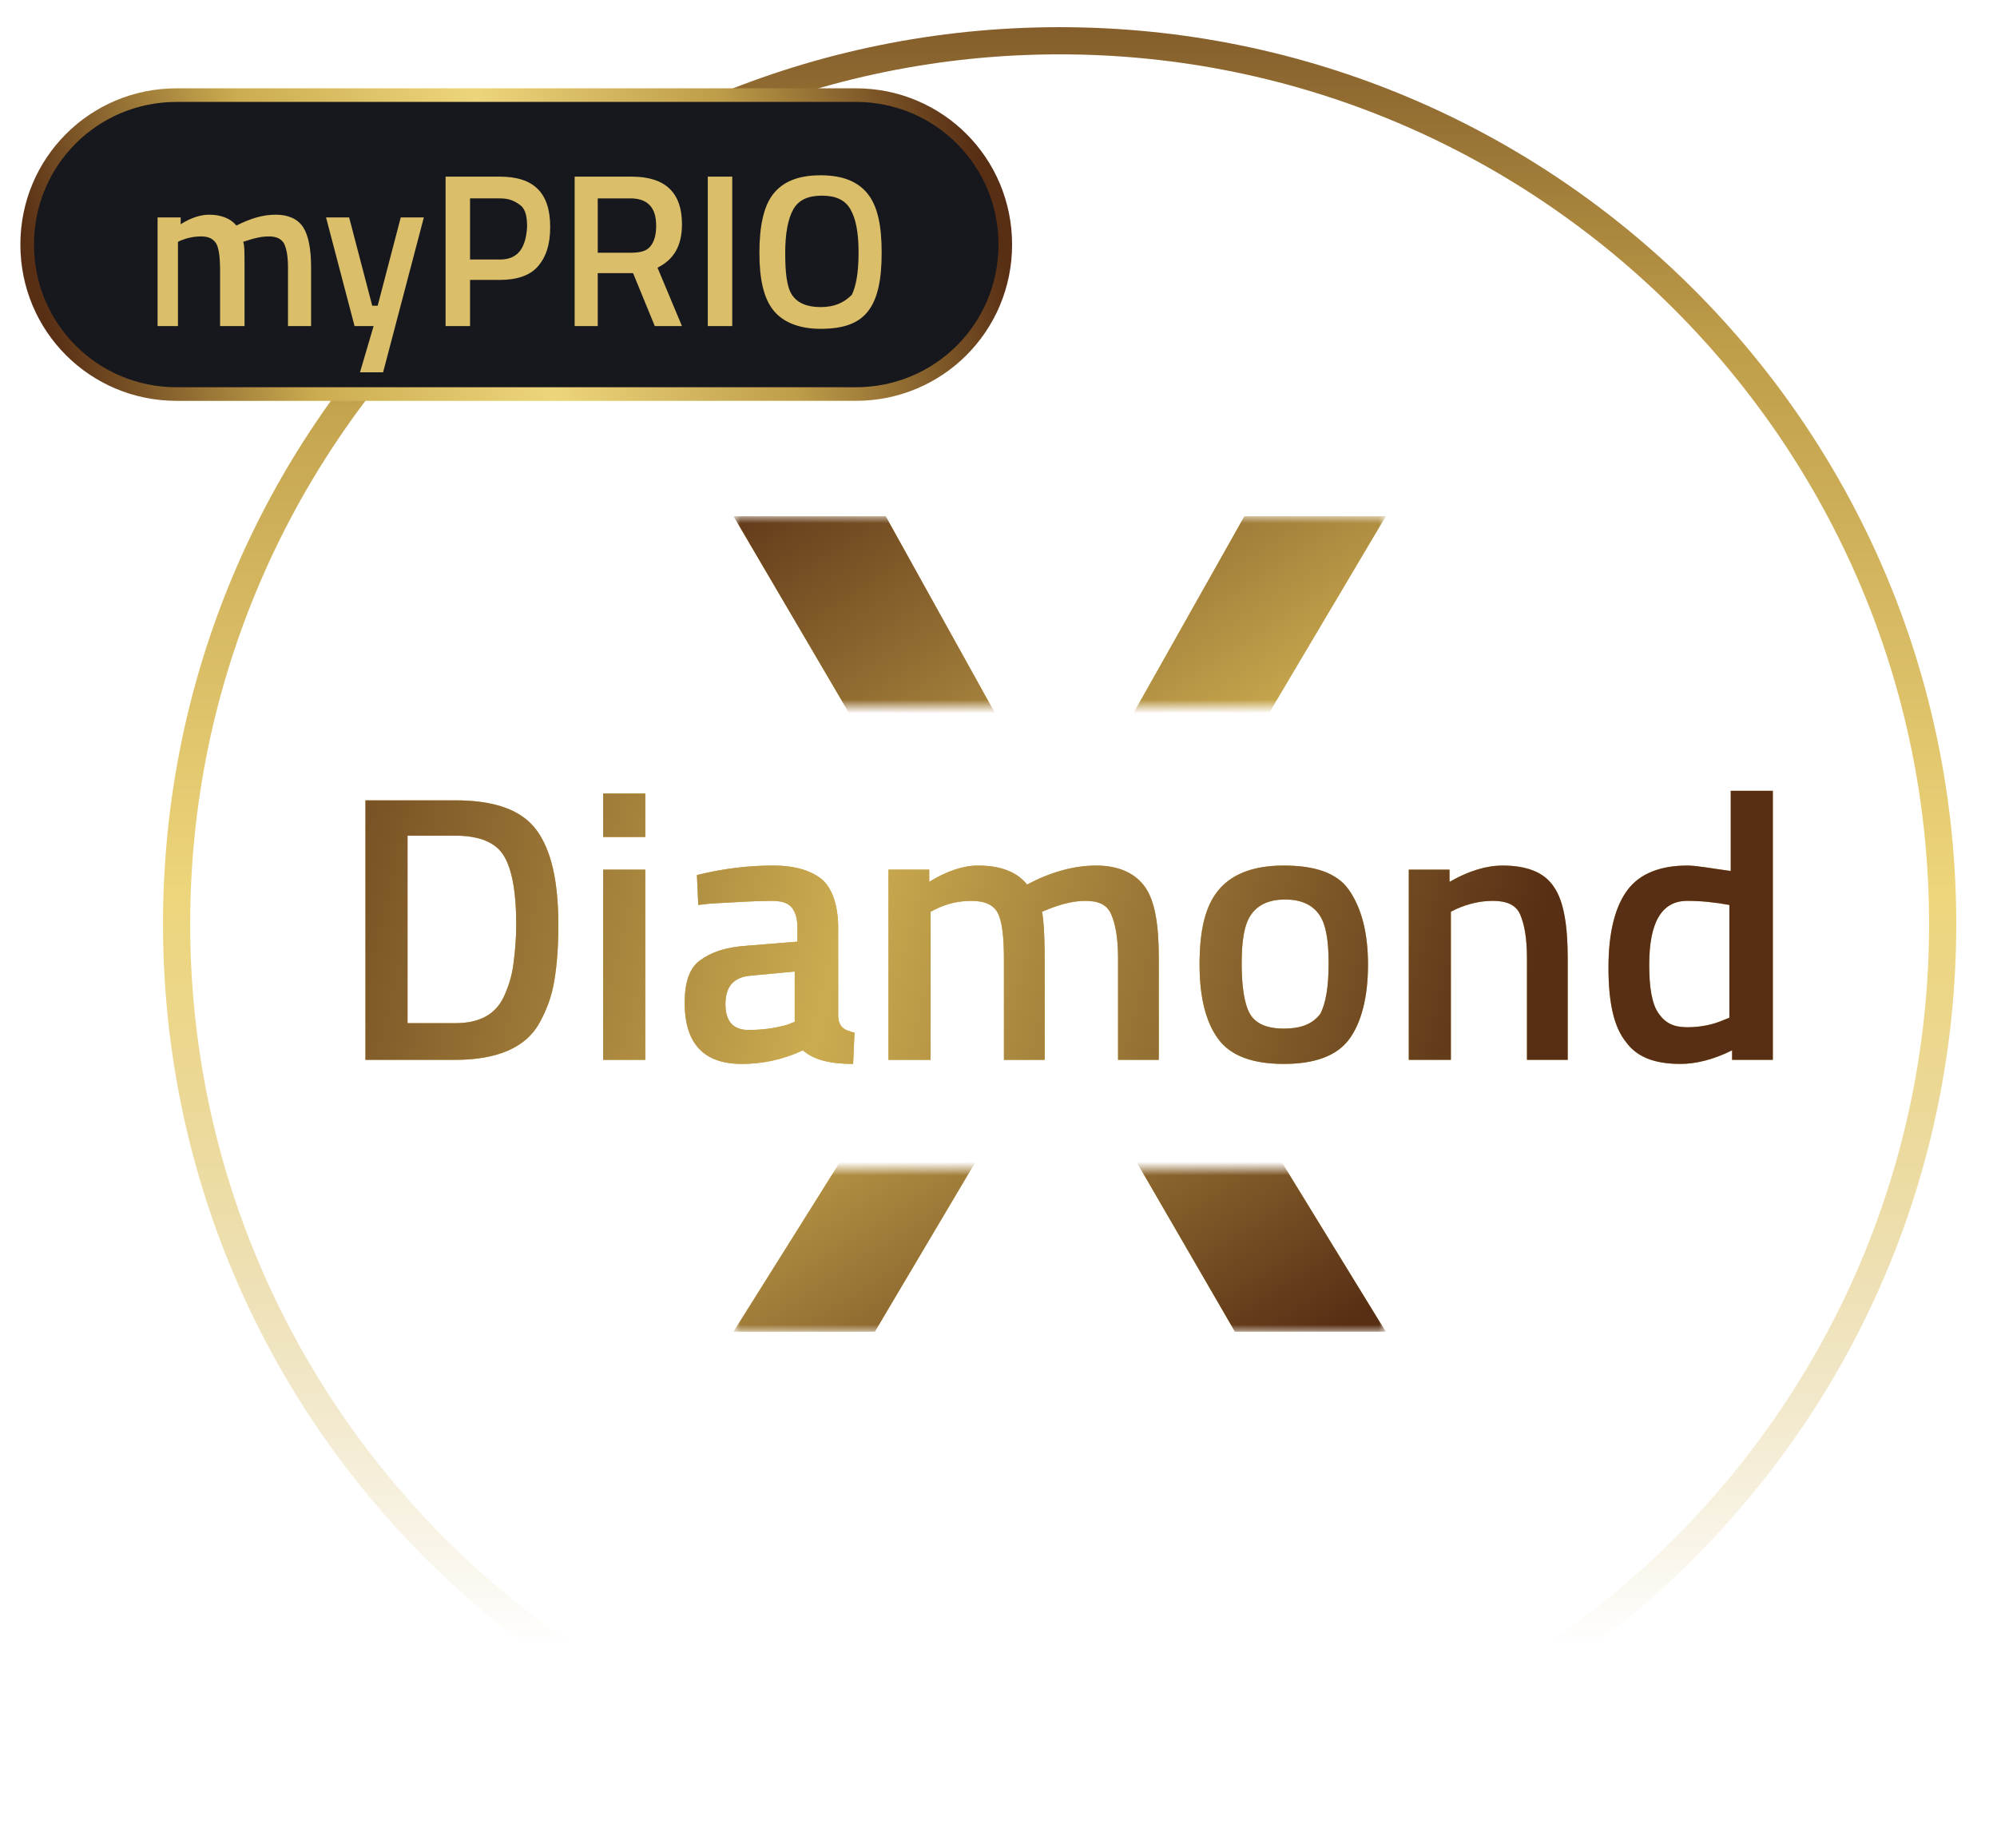
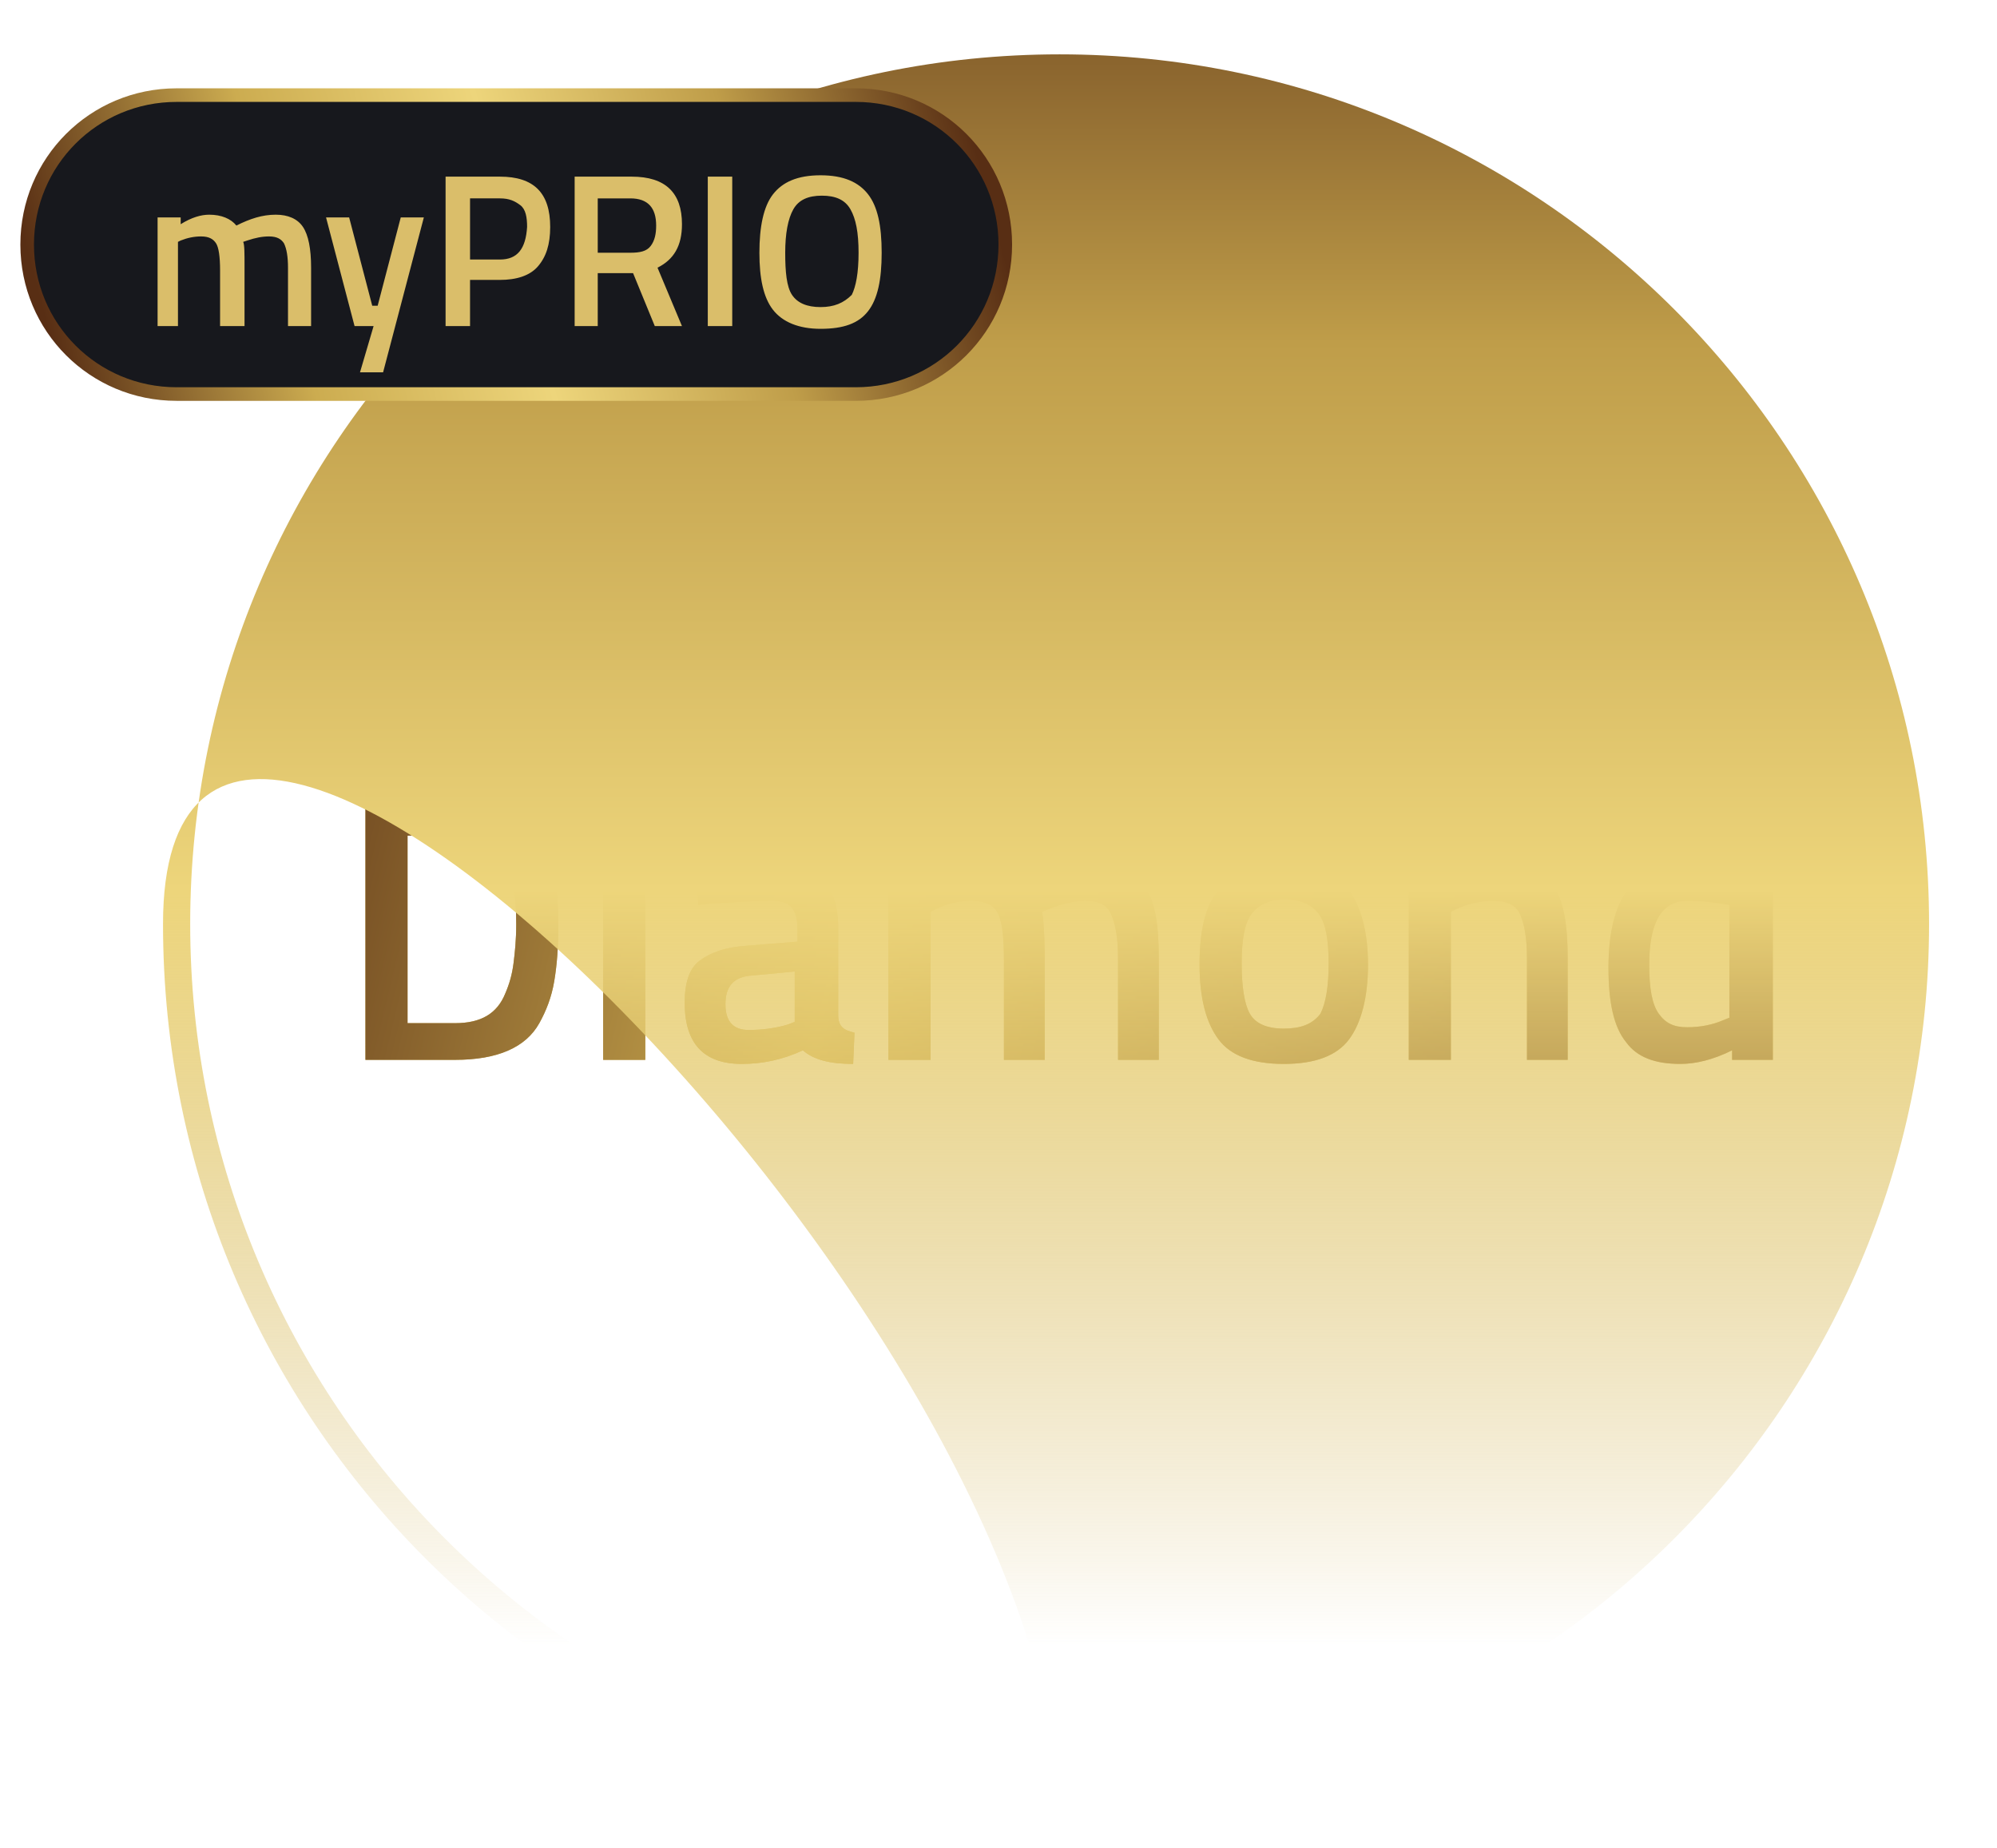
<svg xmlns="http://www.w3.org/2000/svg" version="1.1" id="Layer_1" x="0px" y="0px" viewBox="0 0 147 136" style="enable-background:new 0 0 147 136;" xml:space="preserve">
  <style type="text/css">
	.st0{fill:#CCAC50;}
	.st1{fill:url(#SVGID_1_);}
	.st2{filter:url(#Adobe_OpacityMaskFilter);}
	.st3{fill-rule:evenodd;clip-rule:evenodd;fill:#FFFFFF;}
	.st4{mask:url(#mask-4_1_);}
	.st5{fill:url(#SVGID_2_);}
	.st6{fill:url(#Circle_1_);}
	.st7{fill-rule:evenodd;clip-rule:evenodd;fill:#17181D;stroke:url(#Base_1_);}
	.st8{fill:#DABE6A;}
</style>
  <title>diamond-x</title>
  <desc>Created with Sketch.</desc>
  <g id="Page-1">
    <g id="diamond-x" transform="translate(-2, -2)">
      <g id="SILVER" transform="translate(3, 2)">
        <g id="Diamond">
          <g>
            <path id="path-2" class="st0" d="M32.5,78c3.1,0,5.2-0.9,6.2-2.7c0.5-0.9,0.9-1.9,1.1-3.1s0.3-2.5,0.3-4.1c0-3.2-0.5-5.5-1.6-7       c-1.1-1.5-3.1-2.2-6-2.2l0,0h-6.6V78H32.5z M32.5,75.3H29V61.5h3.5c1.8,0,3,0.5,3.6,1.5c0.6,1,0.9,2.7,0.9,5       c0,1.2-0.1,2.1-0.2,2.9c-0.1,0.8-0.3,1.5-0.6,2.2C35.6,74.6,34.4,75.3,32.5,75.3L32.5,75.3z M46.5,61.6v-3.2h-3.1v3.2H46.5z        M46.5,78V64h-3.1v14H46.5z M61.8,78.3l0.1-2.3c-0.4-0.1-0.7-0.2-0.9-0.4s-0.3-0.5-0.3-0.9l0,0v-6.4c0-1.6-0.4-2.8-1.1-3.5       c-0.8-0.7-2-1.1-3.7-1.1s-3.6,0.2-5.6,0.7l0,0l0.1,2.2l0.9-0.1c1.8-0.1,3.3-0.2,4.5-0.2c0.6,0,1.1,0.1,1.4,0.4       c0.3,0.3,0.5,0.8,0.5,1.6l0,0v1L54,69.6c-1.6,0.1-2.7,0.5-3.5,1.1s-1.1,1.7-1.1,3.1c0,3,1.4,4.5,4.2,4.5c1.5,0,3-0.3,4.5-1       C58.9,78,60.1,78.3,61.8,78.3L61.8,78.3z M54.1,75.8c-1.1,0-1.7-0.6-1.7-1.9c0-1.3,0.6-2,1.9-2.1l0,0l3.2-0.3v3.7l-0.5,0.2       C56,75.7,55,75.8,54.1,75.8z M67.5,78V67.1l0.4-0.2c0.8-0.4,1.7-0.6,2.6-0.6c1,0,1.7,0.3,2,1s0.4,1.8,0.4,3.4l0,0V78h3v-7.3       c0-2-0.1-3.2-0.2-3.6l0,0l0.5-0.2c1-0.4,1.9-0.6,2.7-0.6c1,0,1.6,0.3,1.9,1s0.5,1.7,0.5,3.2l0,0V78h3v-7.5c0-2.5-0.3-4.2-1-5.2       c-0.7-1-1.9-1.6-3.6-1.6s-3.4,0.5-5.1,1.4c-0.7-0.9-1.9-1.4-3.6-1.4c-1.1,0-2.3,0.4-3.6,1.2l0,0V64h-3v14H67.5z M93.5,78.3       c2.3,0,3.9-0.6,4.8-1.8s1.4-3.1,1.4-5.5s-0.5-4.2-1.4-5.5s-2.6-1.8-4.8-1.8s-3.8,0.6-4.8,1.8c-1,1.2-1.4,3-1.4,5.5       s0.5,4.3,1.4,5.5S91.2,78.3,93.5,78.3z M93.5,75.7c-1.3,0-2.1-0.4-2.5-1.1c-0.4-0.7-0.6-2-0.6-3.7s0.2-2.9,0.7-3.6       c0.5-0.7,1.3-1.1,2.5-1.1s2,0.4,2.5,1.1c0.5,0.7,0.7,1.9,0.7,3.6s-0.2,2.9-0.6,3.7C95.6,75.4,94.7,75.7,93.5,75.7z M105.8,78       V67.1l0.4-0.2c0.9-0.4,1.8-0.6,2.7-0.6c1,0,1.7,0.3,2,1s0.5,1.7,0.5,3.2l0,0V78h3v-7.5c0-2.4-0.3-4.2-1-5.2       c-0.7-1.1-2-1.6-3.8-1.6c-1.2,0-2.5,0.4-3.9,1.2l0,0V64h-3v14H105.8z M122.7,78.3c1.1,0,2.4-0.3,3.8-1l0,0V78h3V58.2h-3.1v5.9       c-1.5-0.2-2.5-0.4-3.2-0.4c-2,0-3.5,0.6-4.4,1.8c-0.9,1.2-1.4,3.1-1.4,5.7s0.4,4.4,1.3,5.5C119.5,77.8,120.8,78.3,122.7,78.3z        M123.2,75.6c-1,0-1.6-0.3-2.1-1s-0.7-1.9-0.7-3.6c0-3.1,0.9-4.7,2.8-4.7c1,0,2,0.1,3.1,0.3l0,0v8.3l-0.5,0.2       C125.1,75.4,124.2,75.6,123.2,75.6z" />
          </g>
          <g>
            <linearGradient id="SVGID_1_" gradientUnits="userSpaceOnUse" x1="-464.626" y1="974.732" x2="-463.636" y2="974.686" gradientTransform="matrix(103.544 0 0 -20.132 48119.043 19690.816)">
              <stop offset="0" style="stop-color:#582E14" />
              <stop offset="0.5" style="stop-color:#CCAC50" />
              <stop offset="1" style="stop-color:#582E14" />
            </linearGradient>
            <path class="st1" d="M32.5,78c3.1,0,5.2-0.9,6.2-2.7c0.5-0.9,0.9-1.9,1.1-3.1s0.3-2.5,0.3-4.1c0-3.2-0.5-5.5-1.6-7       c-1.1-1.5-3.1-2.2-6-2.2l0,0h-6.6V78H32.5z M32.5,75.3H29V61.5h3.5c1.8,0,3,0.5,3.6,1.5c0.6,1,0.9,2.7,0.9,5       c0,1.2-0.1,2.1-0.2,2.9c-0.1,0.8-0.3,1.5-0.6,2.2C35.6,74.6,34.4,75.3,32.5,75.3L32.5,75.3z M46.5,61.6v-3.2h-3.1v3.2H46.5z        M46.5,78V64h-3.1v14H46.5z M61.8,78.3l0.1-2.3c-0.4-0.1-0.7-0.2-0.9-0.4s-0.3-0.5-0.3-0.9l0,0v-6.4c0-1.6-0.4-2.8-1.1-3.5       c-0.8-0.7-2-1.1-3.7-1.1s-3.6,0.2-5.6,0.7l0,0l0.1,2.2l0.9-0.1c1.8-0.1,3.3-0.2,4.5-0.2c0.6,0,1.1,0.1,1.4,0.4       c0.3,0.3,0.5,0.8,0.5,1.6l0,0v1L54,69.6c-1.6,0.1-2.7,0.5-3.5,1.1s-1.1,1.7-1.1,3.1c0,3,1.4,4.5,4.2,4.5c1.5,0,3-0.3,4.5-1       C58.9,78,60.1,78.3,61.8,78.3L61.8,78.3z M54.1,75.8c-1.1,0-1.7-0.6-1.7-1.9c0-1.3,0.6-2,1.9-2.1l0,0l3.2-0.3v3.7l-0.5,0.2       C56,75.7,55,75.8,54.1,75.8z M67.5,78V67.1l0.4-0.2c0.8-0.4,1.7-0.6,2.6-0.6c1,0,1.7,0.3,2,1s0.4,1.8,0.4,3.4l0,0V78h3v-7.3       c0-2-0.1-3.2-0.2-3.6l0,0l0.5-0.2c1-0.4,1.9-0.6,2.7-0.6c1,0,1.6,0.3,1.9,1s0.5,1.7,0.5,3.2l0,0V78h3v-7.5c0-2.5-0.3-4.2-1-5.2       c-0.7-1-1.9-1.6-3.6-1.6s-3.4,0.5-5.1,1.4c-0.7-0.9-1.9-1.4-3.6-1.4c-1.1,0-2.3,0.4-3.6,1.2l0,0V64h-3v14H67.5z M93.5,78.3       c2.3,0,3.9-0.6,4.8-1.8s1.4-3.1,1.4-5.5s-0.5-4.2-1.4-5.5s-2.6-1.8-4.8-1.8s-3.8,0.6-4.8,1.8c-1,1.2-1.4,3-1.4,5.5       s0.5,4.3,1.4,5.5S91.2,78.3,93.5,78.3z M93.5,75.7c-1.3,0-2.1-0.4-2.5-1.1c-0.4-0.7-0.6-2-0.6-3.7s0.2-2.9,0.7-3.6       c0.5-0.7,1.3-1.1,2.5-1.1s2,0.4,2.5,1.1c0.5,0.7,0.7,1.9,0.7,3.6s-0.2,2.9-0.6,3.7C95.6,75.4,94.7,75.7,93.5,75.7z M105.8,78       V67.1l0.4-0.2c0.9-0.4,1.8-0.6,2.7-0.6c1,0,1.7,0.3,2,1s0.5,1.7,0.5,3.2l0,0V78h3v-7.5c0-2.4-0.3-4.2-1-5.2       c-0.7-1.1-2-1.6-3.8-1.6c-1.2,0-2.5,0.4-3.9,1.2l0,0V64h-3v14H105.8z M122.7,78.3c1.1,0,2.4-0.3,3.8-1l0,0V78h3V58.2h-3.1v5.9       c-1.5-0.2-2.5-0.4-3.2-0.4c-2,0-3.5,0.6-4.4,1.8c-0.9,1.2-1.4,3.1-1.4,5.7s0.4,4.4,1.3,5.5C119.5,77.8,120.8,78.3,122.7,78.3z        M123.2,75.6c-1,0-1.6-0.3-2.1-1s-0.7-1.9-0.7-3.6c0-3.1,0.9-4.7,2.8-4.7c1,0,2,0.1,3.1,0.3l0,0v8.3l-0.5,0.2       C125.1,75.4,124.2,75.6,123.2,75.6z" />
          </g>
        </g>
        <g id="X" transform="translate(52, 36)">
          <g id="Mask">
				</g>
          <defs>
            <filter id="Adobe_OpacityMaskFilter" filterUnits="userSpaceOnUse" x="1" y="2" width="48" height="60">
              <feColorMatrix type="matrix" values="1 0 0 0 0  0 1 0 0 0  0 0 1 0 0  0 0 0 1 0" />
            </filter>
          </defs>
          <mask maskUnits="userSpaceOnUse" x="1" y="2" width="48" height="60" id="mask-4_1_">
            <g class="st2">
-               <path id="path-3_1_" class="st3" d="M49,50v12H1V50H49z M49,2v14H1V2H49z" />
-             </g>
+               </g>
          </mask>
          <g class="st4">
            <g>
              <polygon id="path-6" class="st0" points="11.4,62 24.8,39.4 37.9,62 49,62 30.9,32.5 49,2 38.6,2 25.3,25.6 12.2,2 1,2         19.2,33 1,62       " />
            </g>
            <g>
              <linearGradient id="SVGID_2_" gradientUnits="userSpaceOnUse" x1="-511.068" y1="969.12" x2="-510.434" y2="967.899" gradientTransform="matrix(48 0 0 -60 24540 58140)">
                <stop offset="0" style="stop-color:#582E14" />
                <stop offset="0.5" style="stop-color:#CCAC50" />
                <stop offset="1" style="stop-color:#582E14" />
              </linearGradient>
              <polygon class="st5" points="11.4,62 24.8,39.4 37.9,62 49,62 30.9,32.5 49,2 38.6,2 25.3,25.6 12.2,2 1,2 19.2,33 1,62               " />
            </g>
          </g>
        </g>
        <linearGradient id="Circle_1_" gradientUnits="userSpaceOnUse" x1="-464.947" y1="1012.069" x2="-464.947" y2="1013.293" gradientTransform="matrix(132 0 0 -132 61450 133740)">
          <stop offset="0" style="stop-color:#582E14;stop-opacity:0" />
          <stop offset="0.159" style="stop-color:#CCAC50;stop-opacity:0" />
          <stop offset="0.501" style="stop-color:#EDD57B" />
          <stop offset="0.749" style="stop-color:#BF9D49" />
          <stop offset="1" style="stop-color:#582E14" />
        </linearGradient>
-         <path id="Circle" class="st6" d="M77,134c-36.5,0-66-29.5-66-66S40.5,2,77,2s66,29.5,66,66S113.5,134,77,134z M77,132     c35.3,0,64-28.7,64-64S112.3,4,77,4S13,32.7,13,68S41.7,132,77,132z" />
+         <path id="Circle" class="st6" d="M77,134c-36.5,0-66-29.5-66-66s66,29.5,66,66S113.5,134,77,134z M77,132     c35.3,0,64-28.7,64-64S112.3,4,77,4S13,32.7,13,68S41.7,132,77,132z" />
        <g id="PRIO" transform="translate(0, 4)">
          <linearGradient id="Base_1_" gradientUnits="userSpaceOnUse" x1="-462.486" y1="974.459" x2="-461.486" y2="974.541" gradientTransform="matrix(72 0 0 -22 33300 21453)">
            <stop offset="0" style="stop-color:#582E14" />
            <stop offset="0.257" style="stop-color:#CCAC50" />
            <stop offset="0.501" style="stop-color:#EDD57B" />
            <stop offset="0.749" style="stop-color:#BF9D49" />
            <stop offset="1" style="stop-color:#582E14" />
          </linearGradient>
          <path id="Base" class="st7" d="M12,3h50c6.1,0,11,4.9,11,11l0,0c0,6.1-4.9,11-11,11H12C5.9,25,1,20.1,1,14l0,0C1,7.9,5.9,3,12,3      z" />
          <path id="myPRIO" class="st8" d="M12.1,20v-6.2l0.2-0.1c0.5-0.2,1-0.3,1.5-0.3c0.6,0,0.9,0.2,1.1,0.5s0.3,1,0.3,2l0,0V20H17      l0-4.4c0-1,0-1.6-0.1-1.8l0,0l0.3-0.1c0.6-0.2,1.1-0.3,1.6-0.3c0.6,0,0.9,0.2,1.1,0.5c0.2,0.4,0.3,1,0.3,1.8l0,0V20h1.7v-4.3      c0-1.4-0.2-2.4-0.6-3s-1.1-0.9-2-0.9c-1,0-1.9,0.3-2.9,0.8c-0.4-0.5-1.1-0.8-2-0.8c-0.6,0-1.3,0.2-2.1,0.7l0,0V12h-1.7v8H12.1z       M27.2,23.4l3-11.4h-1.7l-1.7,6.5h-0.4L24.7,12H23l2.1,8h1.4l-1,3.4H27.2z M33.6,20v-3.4h2.2c1.2,0,2.2-0.3,2.8-1      c0.6-0.7,0.9-1.6,0.9-2.9c0-2.5-1.2-3.7-3.7-3.7l0,0h-4v11H33.6z M35.8,15.1h-2.2v-4.5h2.2c0.7,0,1.1,0.2,1.5,0.5      s0.5,0.9,0.5,1.6C37.7,14.3,37.1,15.1,35.8,15.1L35.8,15.1z M43,20v-3.9h2.6l1.6,3.9h2l-1.8-4.3c1.2-0.6,1.8-1.6,1.8-3.2      c0-2.3-1.2-3.5-3.7-3.5l0,0h-4.2v11H43z M45.4,14.6H43v-4h2.4c1.3,0,1.9,0.7,1.9,2c0,0.6-0.1,1.1-0.4,1.5S46.1,14.6,45.4,14.6      L45.4,14.6z M52.9,20V9h-1.8v11H52.9z M59.4,20.2c1.7,0,2.8-0.4,3.5-1.3c0.7-0.9,1-2.3,1-4.3s-0.3-3.4-1-4.3      c-0.7-0.9-1.8-1.4-3.5-1.4s-2.8,0.5-3.5,1.4c-0.7,0.9-1,2.4-1,4.3s0.3,3.3,1,4.2C56.6,19.7,57.8,20.2,59.4,20.2z M59.4,18.6      c-1,0-1.7-0.3-2.1-0.9c-0.4-0.6-0.5-1.7-0.5-3.1s0.2-2.5,0.6-3.2s1.1-1,2.1-1s1.7,0.3,2.1,1s0.6,1.7,0.6,3.2      c0,1.5-0.2,2.5-0.5,3.1C61.1,18.3,60.4,18.6,59.4,18.6z" />
        </g>
      </g>
    </g>
  </g>
</svg>